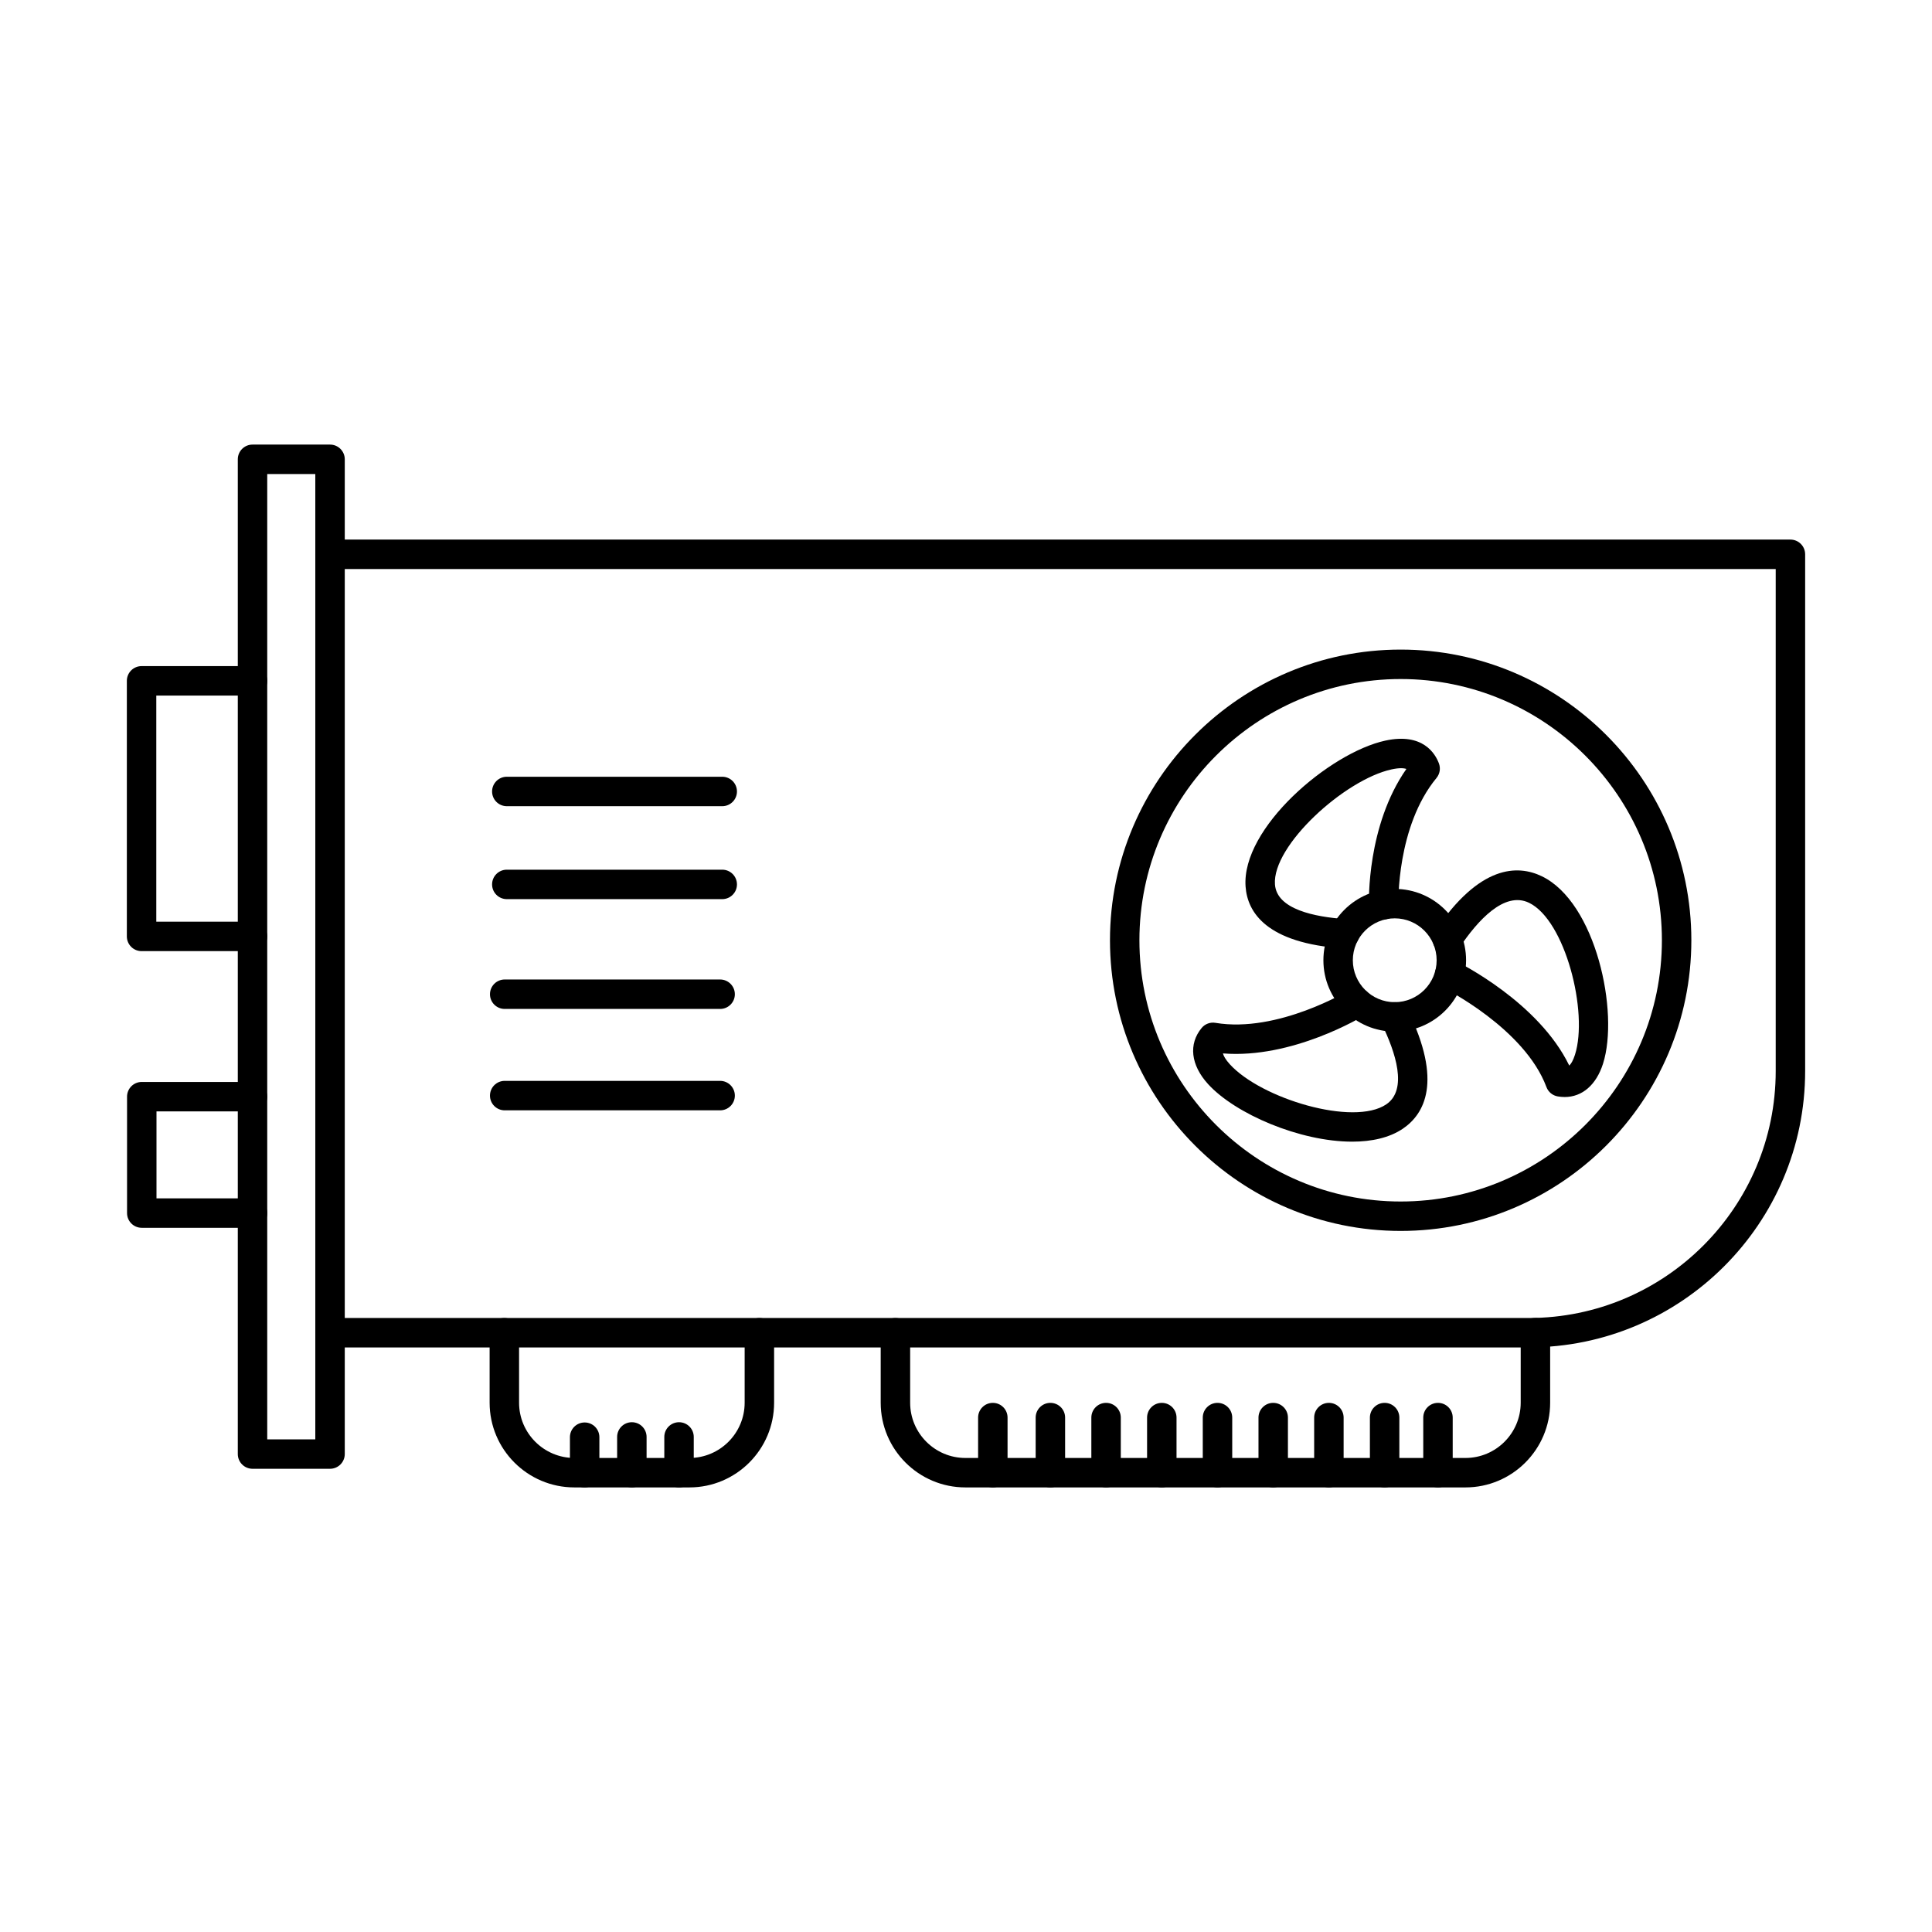
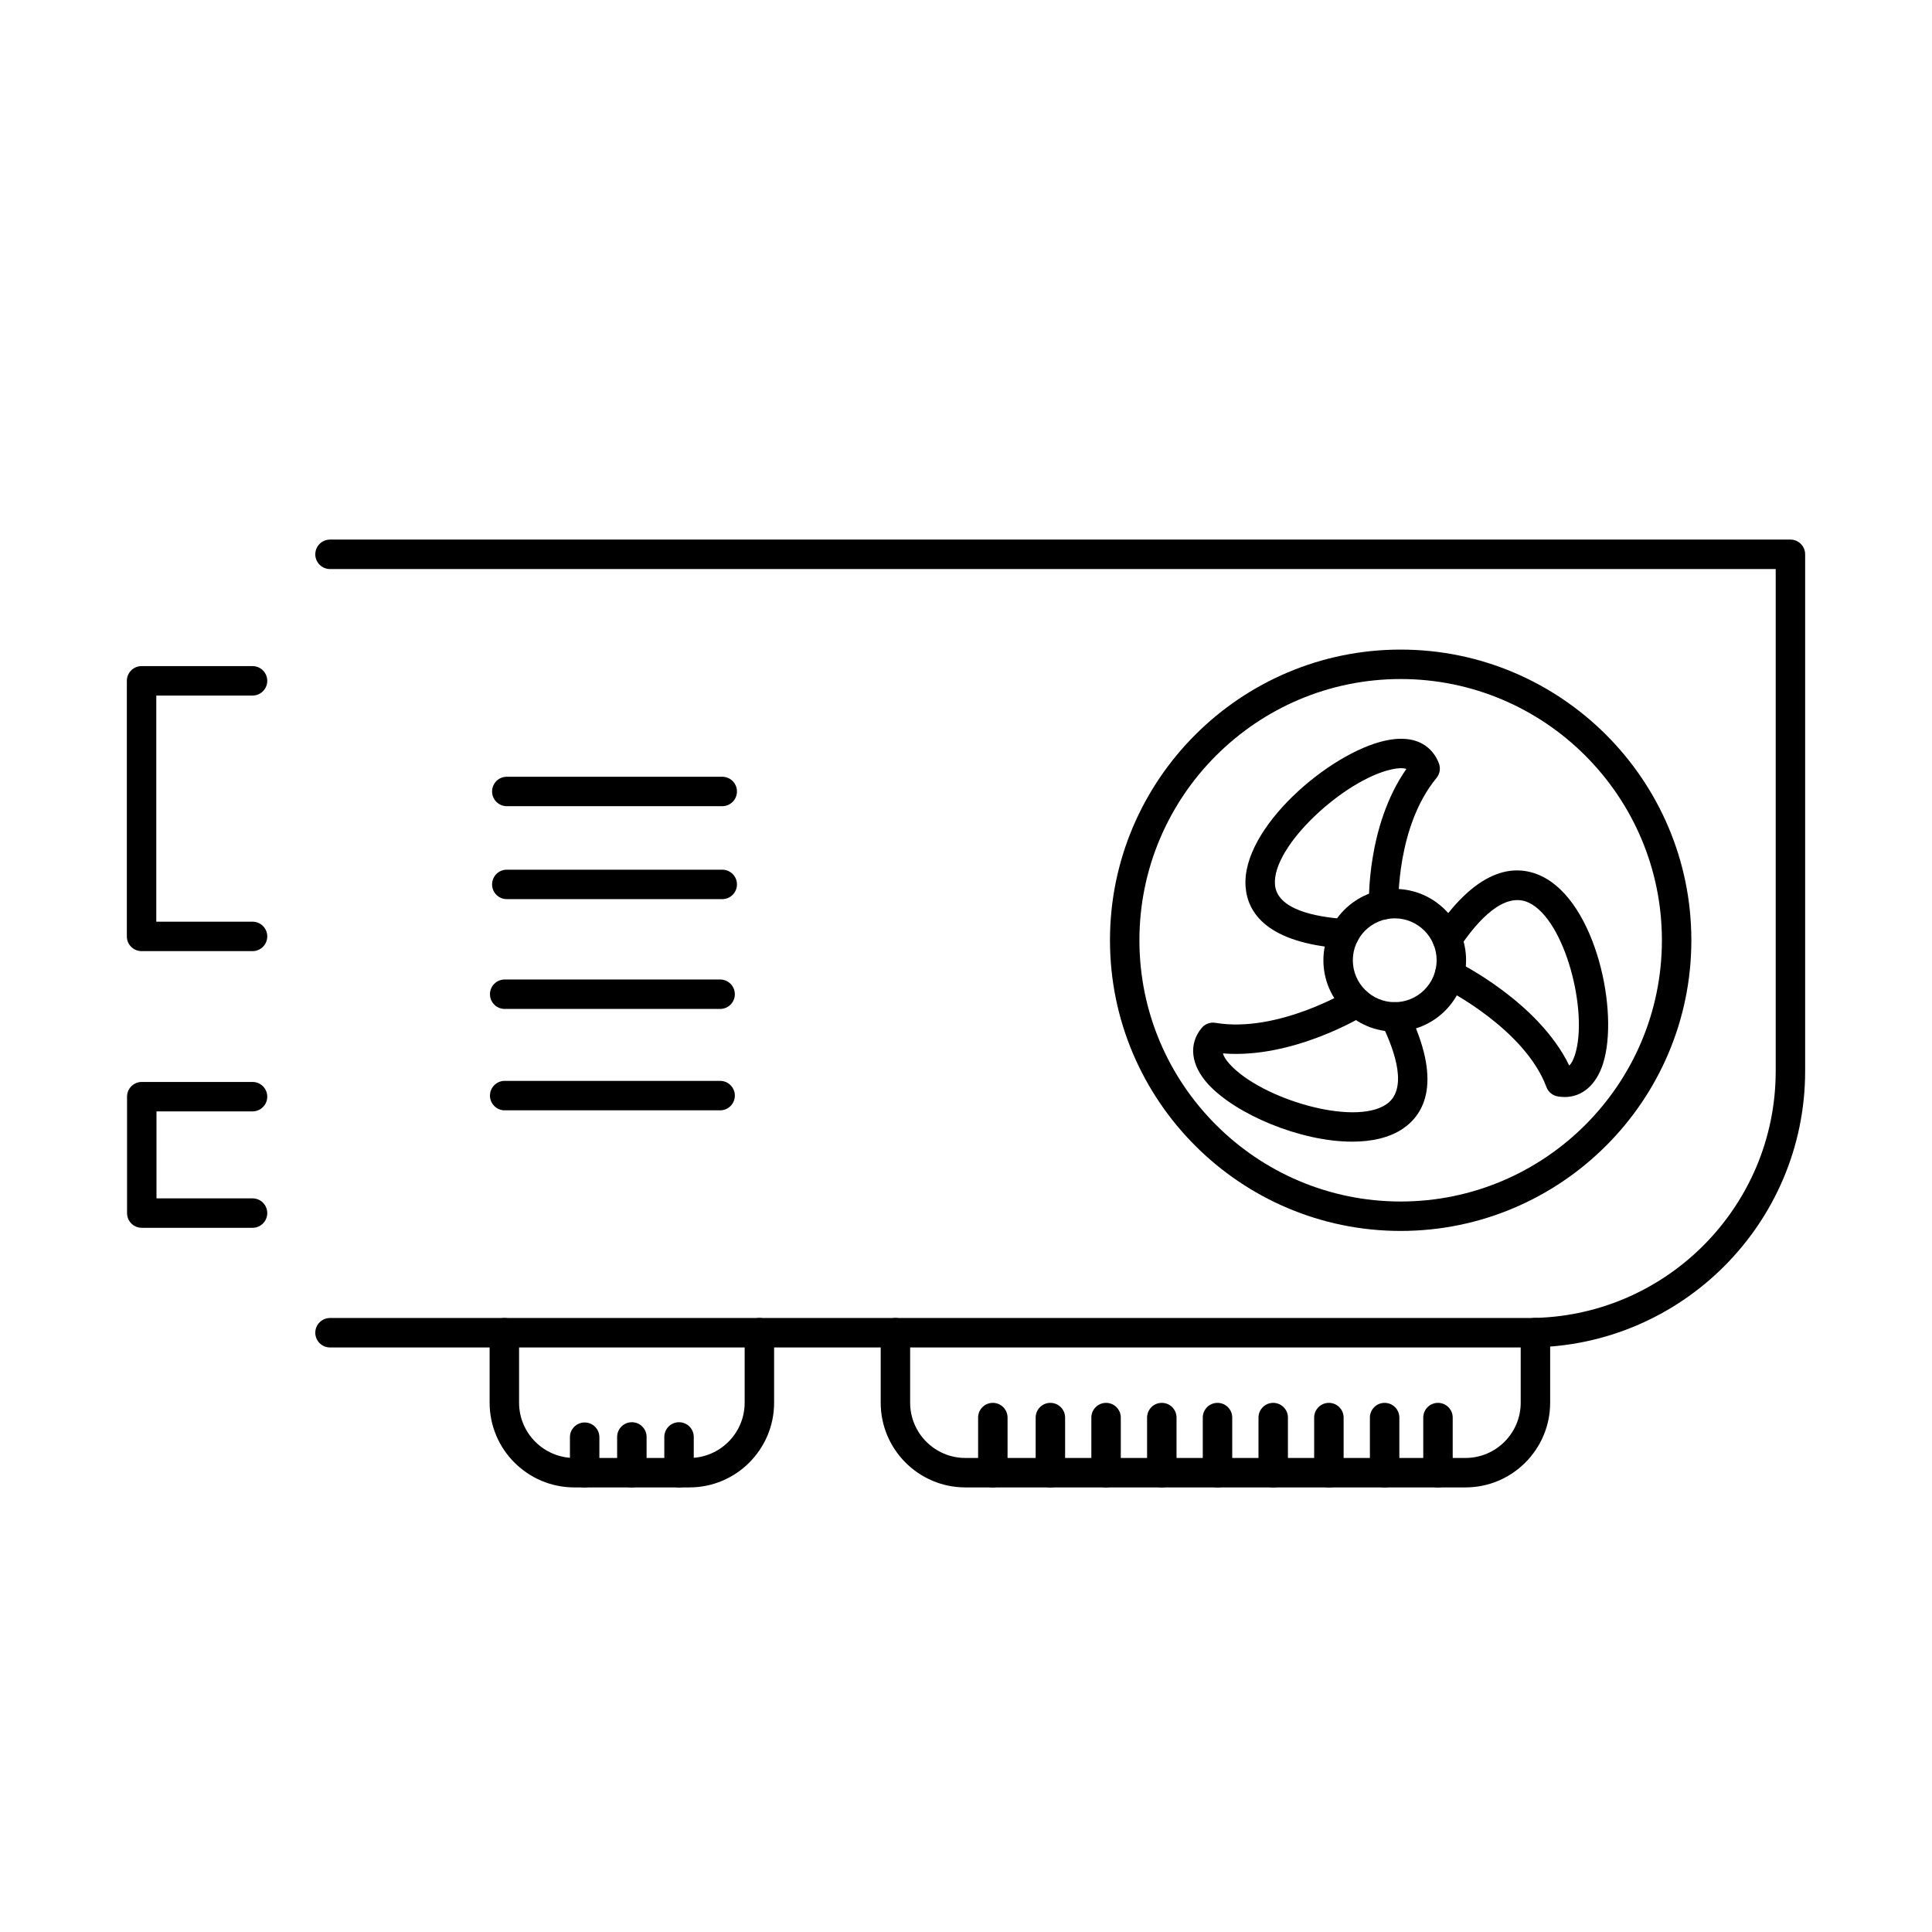
<svg xmlns="http://www.w3.org/2000/svg" fill="#000000" width="800px" height="800px" version="1.1" viewBox="144 144 512 512">
  <g>
    <path d="m549.14 501.09h-317.68c-2.156 0-3.906-1.746-3.906-3.906 0-2.148 1.75-3.902 3.906-3.902h317.68c36.078 0 65.441-29.352 65.441-65.438v-133.04h-383.12c-2.156 0-3.906-1.746-3.906-3.902s1.75-3.906 3.906-3.906h387.02c2.156 0 3.902 1.75 3.902 3.906v136.93c0 40.387-32.855 73.242-73.242 73.242z" />
    <path d="m210.92 396.06h-29.402c-2.156 0-3.902-1.746-3.902-3.902v-67.73c0-2.156 1.746-3.902 3.902-3.902h29.402c2.156 0 3.906 1.746 3.906 3.902s-1.75 3.902-3.906 3.902h-25.5v59.926h25.5c2.156 0 3.906 1.746 3.906 3.902s-1.75 3.902-3.906 3.902z" />
    <path d="m210.92 469.38h-29.348c-2.168 0-3.902-1.746-3.902-3.902v-30.848c0-2.156 1.734-3.902 3.902-3.902h29.348c2.156 0 3.906 1.746 3.906 3.902s-1.75 3.902-3.906 3.902h-25.449v23.047h25.449c2.156 0 3.906 1.746 3.906 3.902s-1.75 3.902-3.906 3.902z" />
    <path d="m335.4 357.65h-57.09c-2.156 0-3.902-1.746-3.902-3.902s1.746-3.902 3.902-3.902h57.09c2.156 0 3.902 1.746 3.902 3.902s-1.746 3.902-3.902 3.902z" />
    <path d="m335.4 382.28h-57.09c-2.156 0-3.902-1.746-3.902-3.902s1.746-3.902 3.902-3.902h57.09c2.156 0 3.902 1.746 3.902 3.902s-1.746 3.902-3.902 3.902z" />
    <path d="m334.84 411.38h-57.09c-2.156 0-3.902-1.746-3.902-3.898 0-2.156 1.746-3.906 3.902-3.906h57.09c2.156 0 3.902 1.75 3.902 3.906 0 2.152-1.746 3.898-3.902 3.898z" />
    <path d="m334.84 438.25h-57.09c-2.156 0-3.902-1.746-3.902-3.906 0-2.152 1.746-3.902 3.902-3.902h57.09c2.156 0 3.902 1.75 3.902 3.902 0 2.16-1.746 3.906-3.902 3.906z" />
    <path d="m515.19 323.95c-38.168 0-69.234 31.055-69.234 69.23 0 38.176 31.062 69.23 69.234 69.23s69.23-31.055 69.23-69.23c0-38.176-31.059-69.23-69.23-69.23zm0 146.26c-42.48 0-77.035-34.555-77.035-77.031 0-42.477 34.555-77.031 77.035-77.031 42.469 0 77.035 34.555 77.035 77.031 0 42.477-34.566 77.031-77.035 77.031z" />
-     <path d="m214.82 525.44h12.738v-255.82h-12.738zm16.645 7.801h-20.547c-2.148 0-3.898-1.746-3.898-3.902v-263.62c0-2.152 1.746-3.898 3.898-3.898h20.547c2.152 0 3.902 1.746 3.902 3.898v263.62c0 2.156-1.75 3.902-3.902 3.902z" />
    <path d="m326.7 538.18h-30.492c-12.387 0-22.453-10.066-22.453-22.445v-18.547c0-2.148 1.746-3.902 3.902-3.902s3.902 1.75 3.902 3.902v18.547c0 8.074 6.574 14.641 14.652 14.641h30.492c8.078 0 14.637-6.57 14.637-14.641v-18.547c0-2.148 1.746-3.902 3.902-3.902 2.164 0 3.902 1.75 3.902 3.902v18.547c0 12.379-10.07 22.445-22.441 22.445z" />
    <path d="m298.94 538.18c-2.156 0-3.902-1.746-3.902-3.902v-9.406c0-2.156 1.746-3.902 3.902-3.902s3.902 1.746 3.902 3.902v9.406c0 2.156-1.746 3.902-3.902 3.902z" />
    <path d="m311.45 538.18c-2.156 0-3.902-1.746-3.902-3.902v-9.473c0-2.156 1.746-3.902 3.902-3.902s3.902 1.746 3.902 3.902v9.473c0 2.156-1.746 3.902-3.902 3.902z" />
    <path d="m323.95 538.18c-2.156 0-3.902-1.746-3.902-3.902v-9.473c0-2.156 1.746-3.902 3.902-3.902s3.902 1.746 3.902 3.902v9.473c0 2.156-1.746 3.902-3.902 3.902z" />
    <path d="m532.36 538.18h-132.52c-12.379 0-22.445-10.066-22.445-22.445v-18.547c0-2.148 1.746-3.902 3.902-3.902s3.902 1.75 3.902 3.902v18.547c0 8.074 6.562 14.641 14.641 14.641h132.52c8.078 0 14.641-6.57 14.641-14.641v-18.566c0-2.156 1.746-3.902 3.902-3.902s3.902 1.746 3.902 3.902v18.566c0 12.379-10.07 22.445-22.445 22.445z" />
    <path d="m422.36 538.18c-2.152 0-3.898-1.746-3.898-3.902v-14.602c0-2.156 1.746-3.902 3.898-3.902 2.156 0 3.906 1.746 3.906 3.902v14.602c0 2.156-1.75 3.902-3.906 3.902z" />
    <path d="m437.12 538.18c-2.152 0-3.902-1.746-3.902-3.902v-14.602c0-2.156 1.75-3.902 3.902-3.902 2.156 0 3.902 1.746 3.902 3.902v14.602c0 2.156-1.746 3.902-3.902 3.902z" />
    <path d="m451.89 538.18c-2.156 0-3.902-1.746-3.902-3.902v-14.602c0-2.156 1.746-3.902 3.902-3.902s3.902 1.746 3.902 3.902v14.602c0 2.156-1.746 3.902-3.902 3.902z" />
    <path d="m466.65 538.18c-2.156 0-3.902-1.746-3.902-3.902v-14.602c0-2.156 1.746-3.902 3.902-3.902s3.902 1.746 3.902 3.902v14.602c0 2.156-1.746 3.902-3.902 3.902z" />
    <path d="m481.41 538.18c-2.152 0-3.898-1.746-3.898-3.902v-14.602c0-2.156 1.746-3.902 3.898-3.902 2.156 0 3.906 1.746 3.906 3.902v14.602c0 2.156-1.75 3.902-3.906 3.902z" />
    <path d="m496.17 538.18c-2.152 0-3.902-1.746-3.902-3.902v-14.602c0-2.156 1.75-3.902 3.902-3.902 2.156 0 3.906 1.746 3.906 3.902v14.602c0 2.156-1.75 3.902-3.906 3.902z" />
    <path d="m510.94 538.18c-2.148 0-3.902-1.746-3.902-3.902v-14.602c0-2.156 1.75-3.902 3.902-3.902 2.156 0 3.902 1.746 3.902 3.902v14.602c0 2.156-1.746 3.902-3.902 3.902z" />
    <path d="m525.08 538.18c-2.156 0-3.902-1.746-3.902-3.902v-14.602c0-2.156 1.746-3.902 3.902-3.902s3.902 1.746 3.902 3.902v14.602c0 2.156-1.746 3.902-3.902 3.902z" />
    <path d="m407.11 538.18c-2.156 0-3.902-1.746-3.902-3.902v-14.602c0-2.156 1.746-3.902 3.902-3.902s3.902 1.746 3.902 3.902v14.602c0 2.156-1.746 3.902-3.902 3.902z" />
    <path d="m500.35 395.36c-0.082 0-0.172 0-0.262-0.008-20.598-1.391-25.512-9.676-25.996-16.383-1.148-15.543 22.25-35.477 37.016-38.695 9.996-2.184 13.277 3.5 14.223 6.047 0.488 1.305 0.242 2.769-0.637 3.84-10.629 12.875-10.109 33.262-10.102 33.469 0.066 2.152-1.625 3.953-3.769 4.023-2.156 0.07-3.961-1.609-4.035-3.762-0.027-0.898-0.59-21.082 9.918-36.113-0.75-0.25-1.961-0.309-3.93 0.121-12.398 2.699-31.66 20.176-30.898 30.496 0.477 6.57 10.453 8.613 18.746 9.172 2.141 0.145 3.769 2.004 3.625 4.156-0.141 2.062-1.848 3.637-3.894 3.637z" />
    <path d="m558.64 434.72c-0.59 0-1.188-0.051-1.809-0.156-1.375-0.23-2.523-1.18-3.008-2.481-5.812-15.586-27.168-26.23-27.391-26.336-1.934-0.949-2.727-3.285-1.777-5.219 0.945-1.934 3.281-2.734 5.211-1.785 0.945 0.461 21.879 10.863 30.004 27.648 0.488-0.469 1.016-1.324 1.512-2.863 3.609-11.328-2.598-35.656-12.168-40.277-6.535-3.156-13.625 4.688-18.41 11.832-1.199 1.789-3.629 2.266-5.418 1.066-1.785-1.199-2.266-3.625-1.066-5.418 11.797-17.586 21.895-17.598 28.285-14.508 14.328 6.918 20.562 36.035 16.207 49.676-1.797 5.637-5.527 8.824-10.172 8.824z" />
    <path d="m502.33 446.55c-13.816 0-30.953-7.328-38.184-15.262-4.59-5.043-5.219-10.605-1.695-14.867 0.883-1.07 2.277-1.59 3.644-1.359 16.562 2.781 35.328-8.574 35.512-8.691 1.84-1.125 4.238-0.551 5.363 1.289 1.129 1.836 0.551 4.242-1.289 5.363-0.812 0.5-19.215 11.629-37.594 10.141 0.184 0.695 0.691 1.625 1.828 2.879 8.293 9.113 32.797 16.512 41.473 10.613 5.731-3.894 2.469-13.812-1.281-21.445-0.941-1.938-0.148-4.273 1.789-5.223 1.93-0.949 4.266-0.148 5.223 1.785 9.246 18.855 4.379 27.449-1.344 31.34-3.559 2.41-8.27 3.441-13.453 3.441z" />
    <path d="m513.62 387.37c-6.129 0-11.105 4.984-11.105 11.109s4.977 11.109 11.105 11.109c6.125 0 11.105-4.984 11.105-11.109s-4.981-11.109-11.105-11.109zm0 30.02c-10.426 0-18.906-8.484-18.906-18.91s8.48-18.91 18.906-18.91c10.422 0 18.906 8.484 18.906 18.91s-8.484 18.91-18.906 18.91z" />
  </g>
</svg>